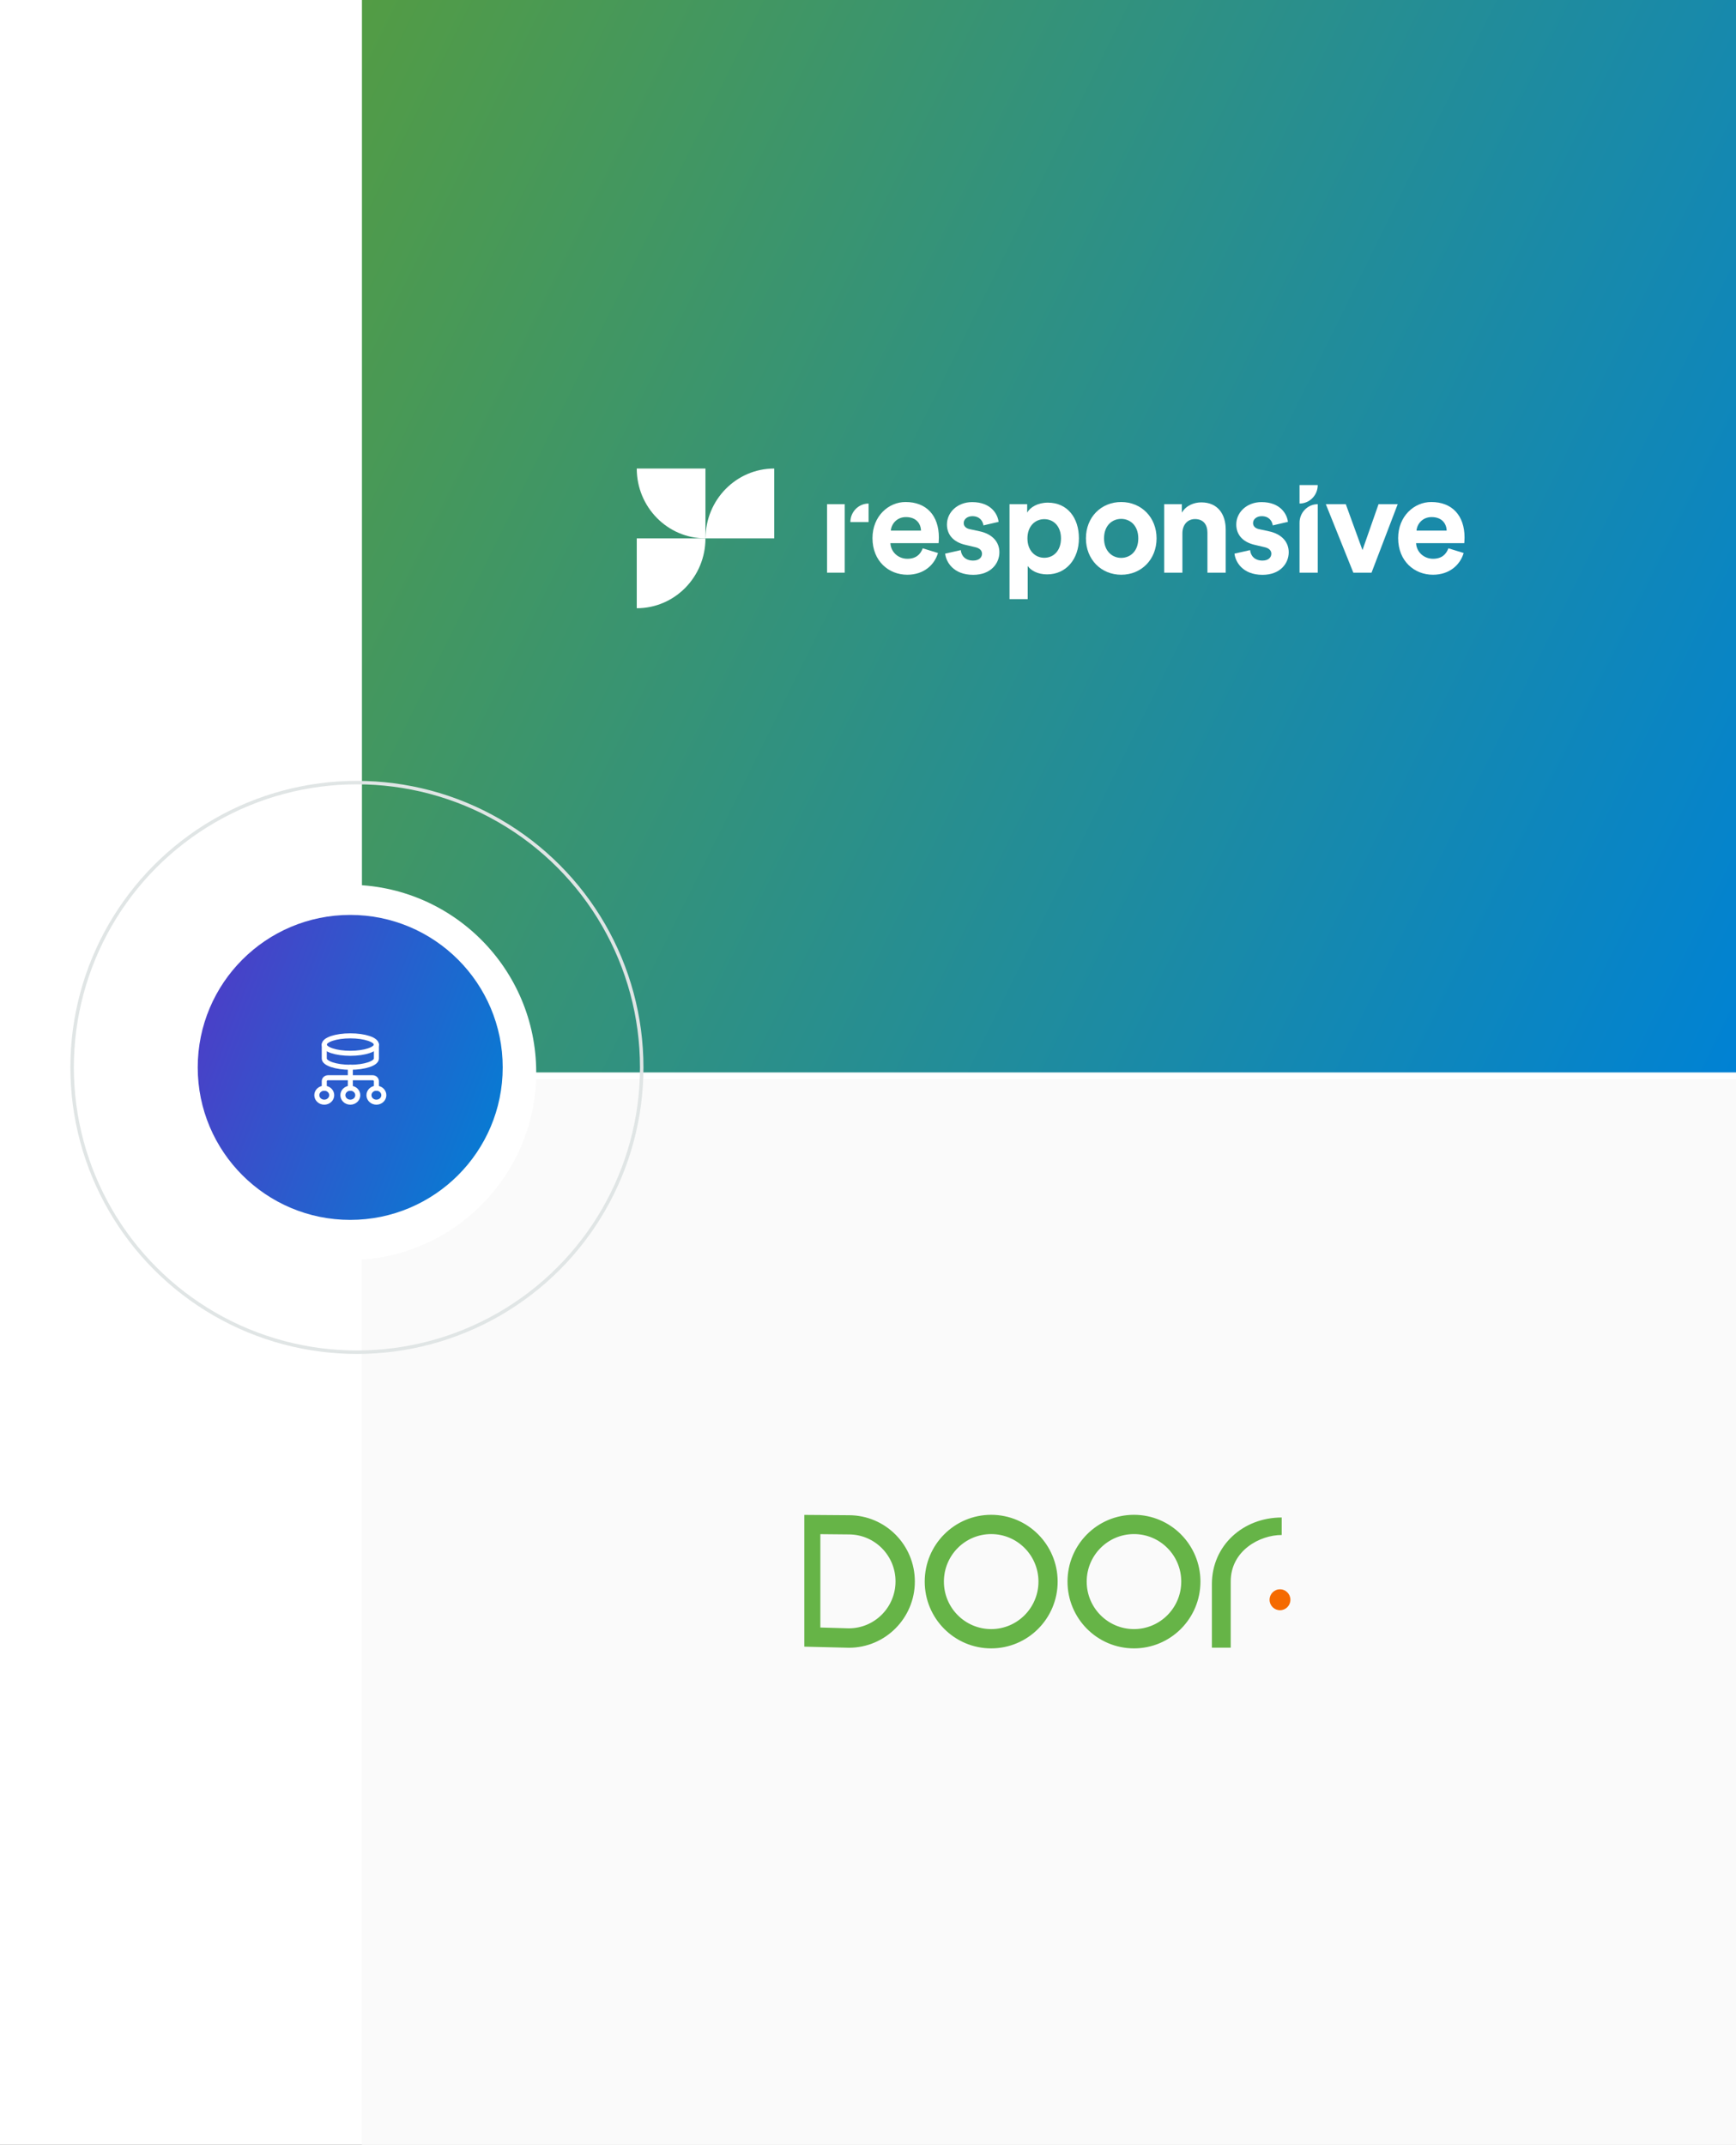
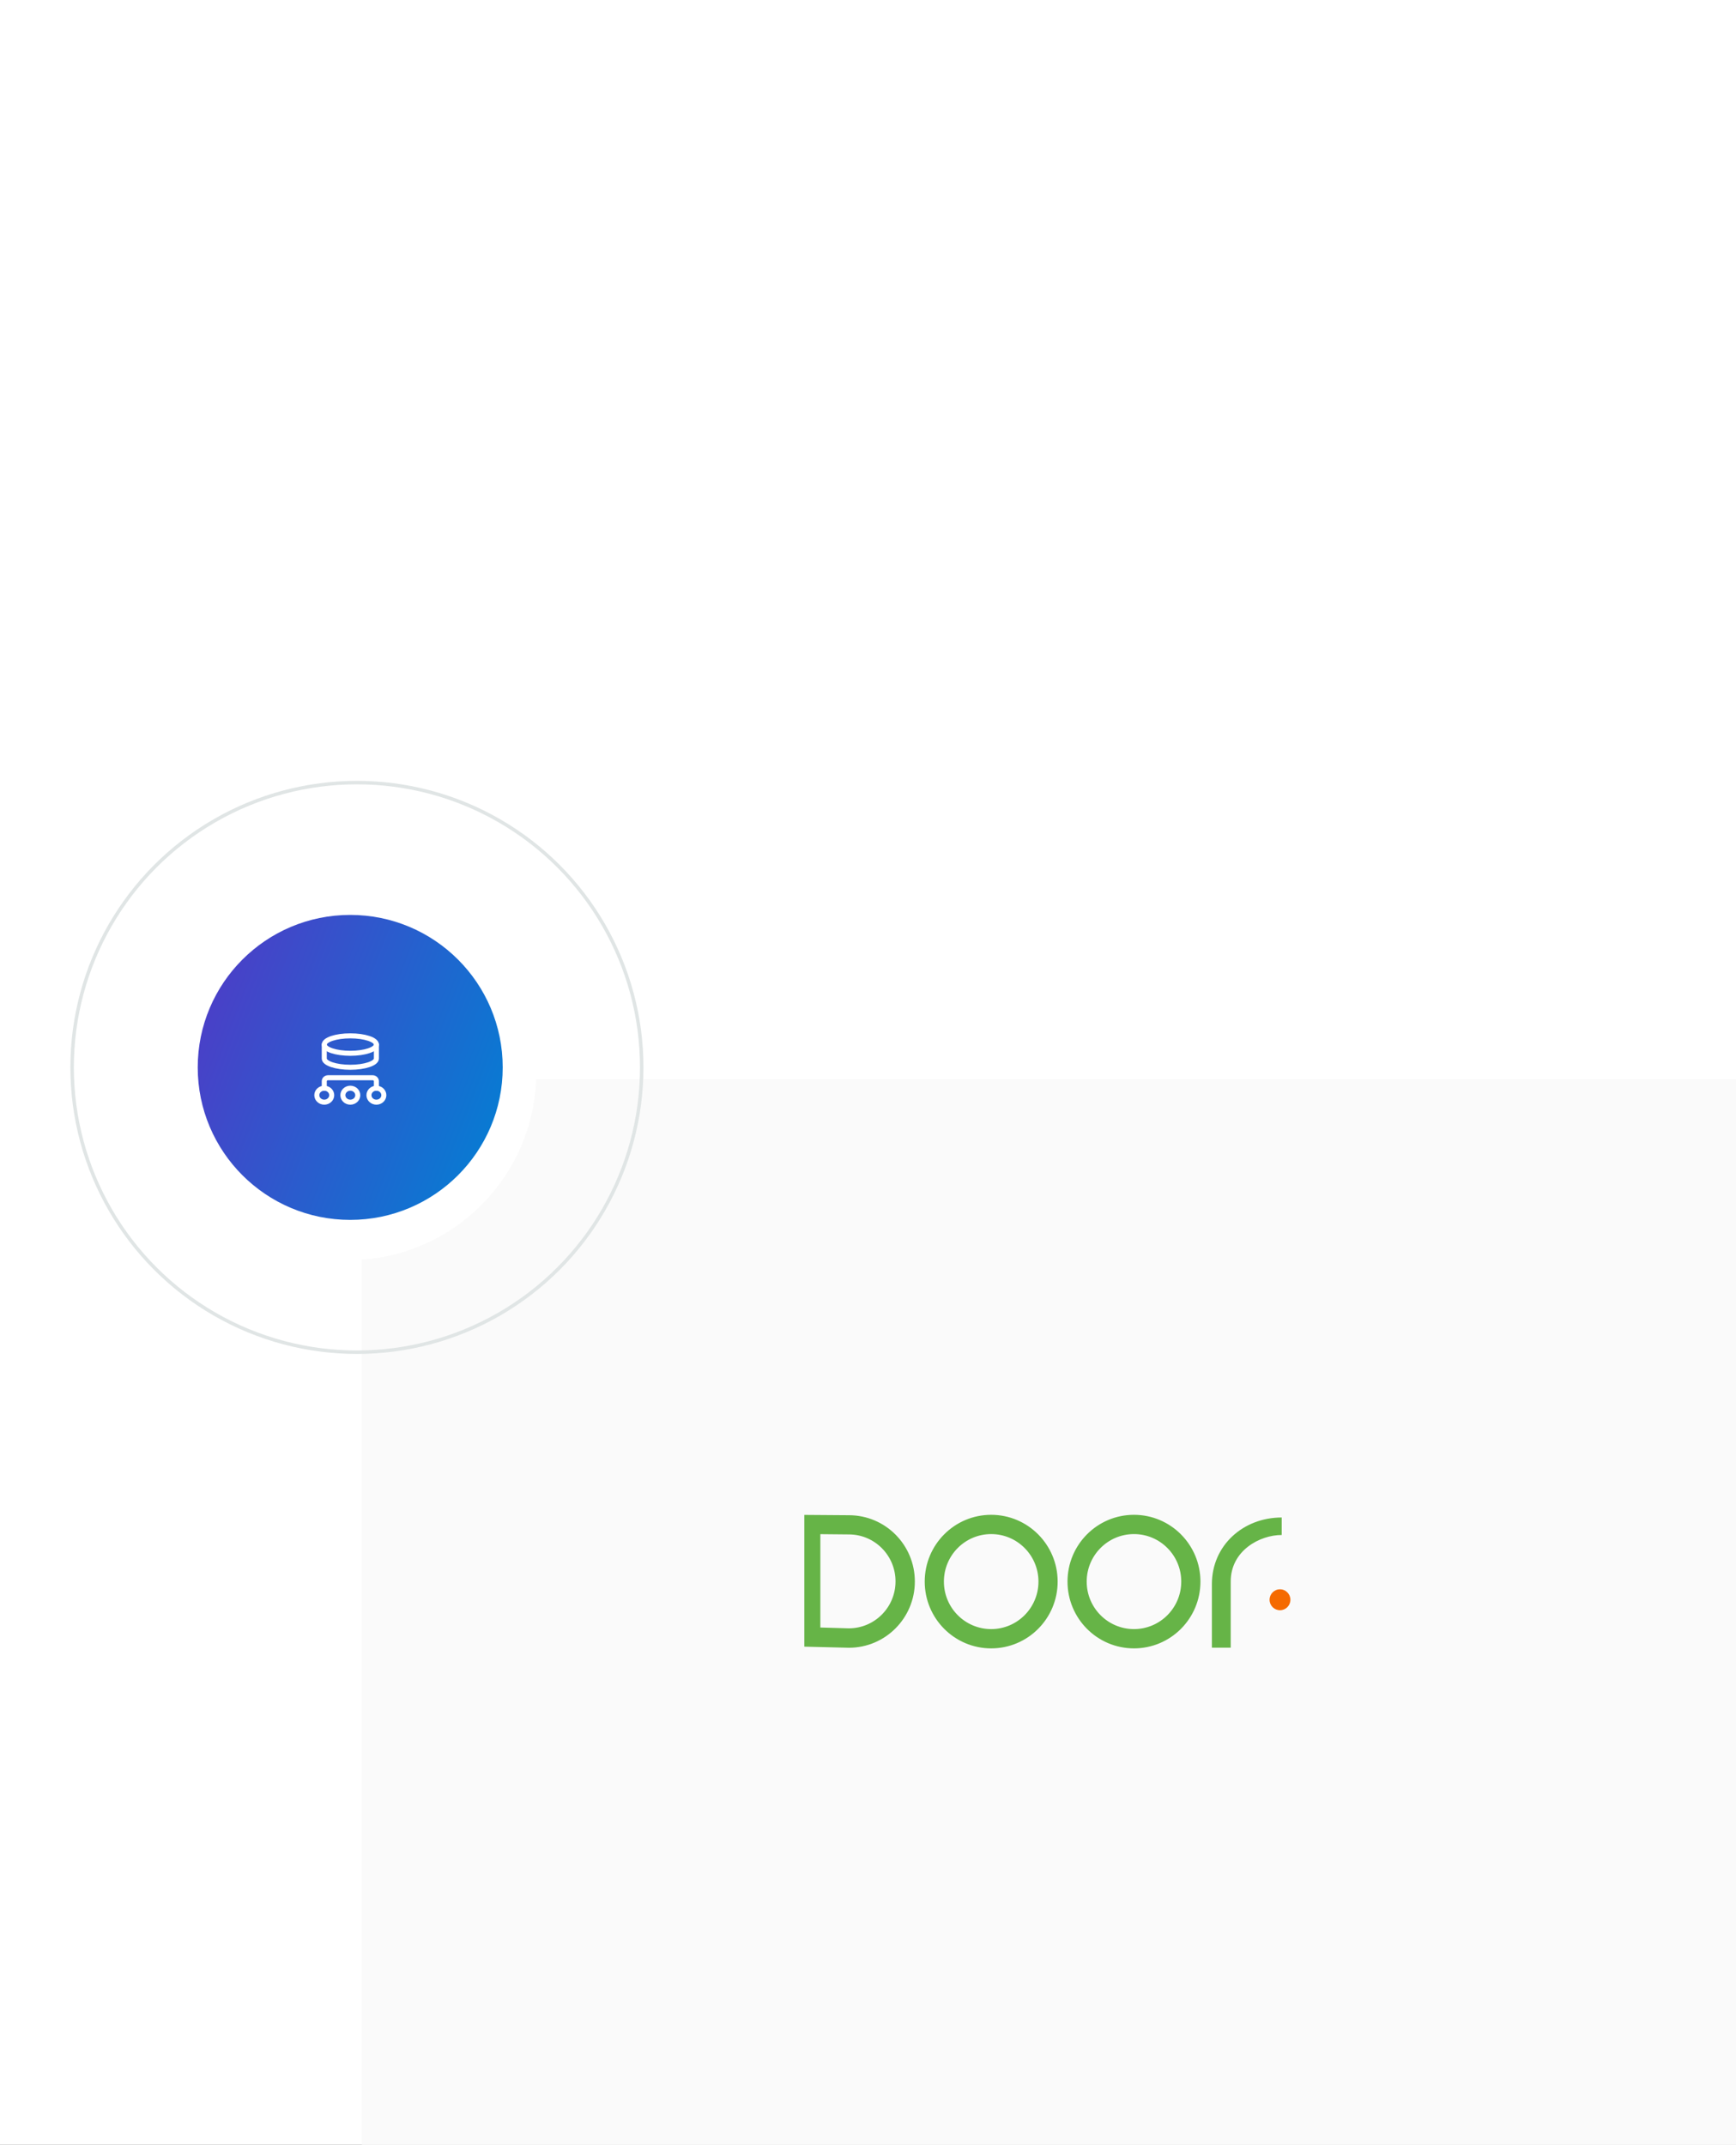
<svg xmlns="http://www.w3.org/2000/svg" width="518" height="640" viewBox="0 0 518 640" fill="none">
  <rect x="0" y="0" width="518" height="640" fill="#333333" stroke="none" />
  <g clip-path="url(#clip0_4152_911)">
    <rect width="518" height="640" fill="white" />
    <rect width="410" height="320" transform="translate(108 322)" fill="#FAFAFA" />
    <g clip-path="url(#clip1_4152_911)">
      <path d="M361.609 491.649V472.706C361.609 461.14 370.932 452.8 382.443 452.8V458.02C375.88 458.02 367.231 462.702 367.231 471.886V491.648L361.609 491.649ZM253.27 485.875L244.783 485.629V457.773L253.27 457.854C260.977 457.854 267.213 464.119 267.213 471.863C267.213 479.61 260.977 485.875 253.27 485.875ZM253.31 452.124L239.039 452.02V491.32L253.31 491.668C264.167 491.668 272.979 482.815 272.979 471.906C272.979 460.956 264.167 452.123 253.31 452.123M295.755 486.101C287.965 486.101 281.647 479.754 281.647 471.927C281.647 464.1 287.965 457.751 295.755 457.751C303.545 457.751 309.862 464.1 309.862 471.927C309.862 479.754 303.545 486.102 295.755 486.102M295.755 452C284.796 452 275.924 460.916 275.924 471.927C275.924 482.938 284.797 491.854 295.756 491.854C306.715 491.854 315.588 482.938 315.588 471.927C315.587 460.937 306.713 452 295.755 452ZM338.363 486.101C330.573 486.101 324.255 479.754 324.255 471.927C324.255 464.1 330.573 457.751 338.363 457.751C346.153 457.751 352.47 464.1 352.47 471.927C352.47 479.754 346.153 486.102 338.363 486.102M338.363 452C327.404 452 318.531 460.916 318.531 471.927C318.531 482.938 327.404 491.854 338.363 491.854C349.322 491.854 358.195 482.938 358.195 471.927C358.195 460.937 349.321 452 338.363 452Z" fill="#66B447" />
      <path d="M378.825 477.35C378.825 475.624 380.215 474.228 381.932 474.228C383.65 474.228 385.039 475.624 385.039 477.35C385.039 479.076 383.65 480.472 381.932 480.472C380.215 480.472 378.825 479.076 378.825 477.35Z" fill="#F56A00" />
    </g>
-     <rect x="108" width="410" height="320" fill="url(#paint0_linear_4152_911)" />
    <circle cx="104" cy="320" r="56" fill="white" />
    <circle cx="106.5" cy="318.5" r="84.982" stroke="#E0E5E5" stroke-width="1.035" />
    <circle cx="104.5" cy="318.5" r="45.5" fill="url(#paint1_linear_4152_911)" />
    <path fill-rule="evenodd" clip-rule="evenodd" d="M112.311 328.875V328.875C111.083 328.875 110.089 327.943 110.089 326.792V326.792C110.089 325.641 111.083 324.708 112.311 324.708V324.708C113.539 324.708 114.533 325.641 114.533 326.792V326.792C114.533 327.943 113.539 328.875 112.311 328.875Z" stroke="white" stroke-width="1.5" stroke-linecap="round" stroke-linejoin="round" />
-     <path d="M104.533 318.459V324.709" stroke="white" stroke-width="1.5" stroke-linecap="round" stroke-linejoin="round" />
    <path fill-rule="evenodd" clip-rule="evenodd" d="M104.533 328.875V328.875C103.306 328.875 102.311 327.943 102.311 326.792V326.792C102.311 325.641 103.306 324.708 104.533 324.708V324.708C105.761 324.708 106.756 325.641 106.756 326.792V326.792C106.756 327.943 105.761 328.875 104.533 328.875Z" stroke="white" stroke-width="1.5" stroke-linecap="round" stroke-linejoin="round" />
    <path fill-rule="evenodd" clip-rule="evenodd" d="M96.756 328.875V328.875C95.528 328.875 94.533 327.943 94.533 326.792V326.792C94.533 325.641 95.528 324.708 96.756 324.708V324.708C97.983 324.708 98.978 325.641 98.978 326.792V326.792C98.978 327.943 97.983 328.875 96.756 328.875Z" stroke="white" stroke-width="1.5" stroke-linecap="round" stroke-linejoin="round" />
    <path d="M96.756 324.709V322.625C96.756 322.05 97.253 321.584 97.867 321.584H111.2C111.813 321.584 112.311 322.05 112.311 322.625V324.709" stroke="white" stroke-width="1.5" stroke-linecap="round" stroke-linejoin="round" />
    <path fill-rule="evenodd" clip-rule="evenodd" d="M96.756 311.688C96.756 310.249 100.238 309.084 104.533 309.084C108.829 309.084 112.311 310.249 112.311 311.688V315.855C112.311 317.293 108.829 318.459 104.533 318.459C100.238 318.459 96.756 317.293 96.756 315.855V311.688Z" stroke="white" stroke-width="1.5" stroke-linecap="round" stroke-linejoin="round" />
    <path d="M112.311 311.688C112.311 313.126 108.829 314.292 104.533 314.292C100.238 314.292 96.756 313.126 96.756 311.688" stroke="white" stroke-width="1.5" stroke-linecap="round" stroke-linejoin="round" />
    <g clip-path="url(#clip2_4152_911)">
      <path d="M279.881 165.009C278.848 168.536 275.67 171.498 270.718 171.498C265.21 171.498 260.337 167.459 260.337 160.566C260.337 154.05 265.077 149.796 270.215 149.796C276.438 149.796 280.146 153.835 280.146 160.378C280.146 161.158 280.066 161.993 280.066 162.074H265.686C265.819 164.766 268.07 166.732 270.744 166.732C273.287 166.732 274.664 165.44 275.326 163.609L279.881 165.009ZM274.823 158.331C274.743 156.285 273.446 154.292 270.321 154.292C267.514 154.292 265.951 156.446 265.819 158.331H274.823Z" fill="white" />
      <path d="M286.687 164.147C286.819 165.763 287.984 167.27 290.368 167.27C292.168 167.27 293.016 166.301 293.016 165.224C293.016 164.309 292.407 163.555 290.844 163.232L288.196 162.612C284.303 161.751 282.555 159.381 282.555 156.5C282.555 152.838 285.733 149.823 290.076 149.823C295.797 149.823 297.73 153.511 297.968 155.719L293.44 156.769C293.281 155.558 292.407 154.023 290.129 154.023C288.699 154.023 287.561 154.885 287.561 156.069C287.561 157.066 288.302 157.685 289.388 157.9L292.248 158.52C296.22 159.354 298.206 161.805 298.206 164.793C298.206 168.105 295.664 171.525 290.394 171.525C284.356 171.525 282.264 167.54 282.026 165.197L286.687 164.147Z" fill="white" />
      <path d="M301.225 178.768V150.442H306.495V152.946C307.396 151.357 309.647 149.984 312.666 149.984C318.545 149.984 321.934 154.562 321.934 160.62C321.934 166.813 318.121 171.39 312.454 171.39C309.673 171.39 307.634 170.259 306.654 168.886V178.768H301.225ZM311.606 154.912C308.826 154.912 306.575 157.039 306.575 160.647C306.575 164.255 308.826 166.436 311.606 166.436C314.387 166.436 316.585 164.309 316.585 160.647C316.585 157.039 314.387 154.912 311.606 154.912Z" fill="white" />
      <path d="M345.106 160.647C345.106 166.921 340.578 171.498 334.567 171.498C328.555 171.498 324.027 166.921 324.027 160.647C324.027 154.319 328.555 149.796 334.567 149.796C340.552 149.823 345.106 154.346 345.106 160.647ZM339.651 160.647C339.651 156.769 337.188 154.831 334.54 154.831C331.892 154.831 329.429 156.769 329.429 160.647C329.429 164.47 331.892 166.463 334.54 166.463C337.215 166.463 339.651 164.524 339.651 160.647Z" fill="white" />
      <path d="M352.813 170.879H347.384V150.442H352.654V152.973C353.872 150.846 356.282 149.904 358.453 149.904C363.432 149.904 365.736 153.512 365.736 158.008V170.879H360.281V158.951C360.281 156.662 359.169 154.885 356.573 154.885C354.216 154.885 352.813 156.743 352.813 159.112V170.879Z" fill="white" />
      <path d="M373.019 164.147C373.151 165.763 374.316 167.27 376.7 167.27C378.501 167.27 379.348 166.301 379.348 165.224C379.348 164.309 378.739 163.555 377.177 163.232L374.528 162.612C370.635 161.751 368.888 159.381 368.888 156.5C368.888 152.838 372.065 149.823 376.409 149.823C382.129 149.823 384.062 153.511 384.3 155.719L379.772 156.769C379.613 155.558 378.739 154.023 376.462 154.023C375.031 154.023 373.893 154.885 373.893 156.069C373.893 157.066 374.634 157.685 375.72 157.9L378.58 158.52C382.552 159.354 384.539 161.805 384.539 164.793C384.539 168.105 381.996 171.525 376.726 171.525C370.688 171.525 368.596 167.54 368.358 165.197L373.019 164.147Z" fill="white" />
      <path d="M387.769 170.879V155.962C387.769 152.919 390.206 150.442 393.198 150.442V170.879H387.769Z" fill="white" />
-       <path d="M409.247 170.879H403.818L395.608 150.442H401.567L406.545 164.147L411.339 150.442H417.059L409.247 170.879Z" fill="white" />
      <path d="M436.735 165.009C435.702 168.536 432.524 171.498 427.572 171.498C422.064 171.498 417.191 167.459 417.191 160.566C417.191 154.05 421.932 149.796 427.069 149.796C433.292 149.796 437 153.835 437 160.378C437 161.158 436.921 161.993 436.921 162.074H422.541C422.673 164.766 424.924 166.732 427.599 166.732C430.141 166.732 431.518 165.44 432.18 163.609L436.735 165.009ZM431.677 158.331C431.598 156.285 430.3 154.292 427.175 154.292C424.368 154.292 422.805 156.446 422.673 158.331H431.677Z" fill="white" />
      <path d="M387.769 144.734H393.198C393.198 147.776 390.762 150.253 387.769 150.253V144.734Z" fill="white" />
      <path d="M252.048 153.458V150.442H246.778V170.879H252.048V153.458Z" fill="white" />
      <path d="M259.172 155.773H253.743C253.743 152.731 256.179 150.253 259.172 150.253V155.773Z" fill="white" />
-       <path fill-rule="evenodd" clip-rule="evenodd" d="M210.497 139.806V160.647C199.189 160.647 190 151.33 190 139.806H210.497Z" fill="white" />
      <path fill-rule="evenodd" clip-rule="evenodd" d="M231.02 160.647V139.806C219.686 139.806 210.523 149.149 210.523 160.647H231.02Z" fill="white" />
      <path fill-rule="evenodd" clip-rule="evenodd" d="M190 160.647V181.488C201.334 181.488 210.497 172.144 210.497 160.647H190Z" fill="white" />
    </g>
  </g>
  <defs>
    <linearGradient id="paint0_linear_4152_911" x1="108" y1="0" x2="564.684" y2="225.423" gradientUnits="userSpaceOnUse">
      <stop stop-color="#539C44" />
      <stop offset="1" stop-color="#0082D4" />
    </linearGradient>
    <linearGradient id="paint1_linear_4152_911" x1="59" y1="273" x2="168.767" y2="315.288" gradientUnits="userSpaceOnUse">
      <stop stop-color="#5238C6" />
      <stop offset="1" stop-color="#0082D4" />
    </linearGradient>
    <clipPath id="clip0_4152_911">
      <rect width="518" height="640" fill="white" />
    </clipPath>
    <clipPath id="clip1_4152_911">
      <rect width="146" height="40" fill="white" transform="translate(240 452)" />
    </clipPath>
    <clipPath id="clip2_4152_911">
-       <rect width="247" height="61.75" fill="white" transform="translate(190 129)" />
-     </clipPath>
+       </clipPath>
  </defs>
</svg>